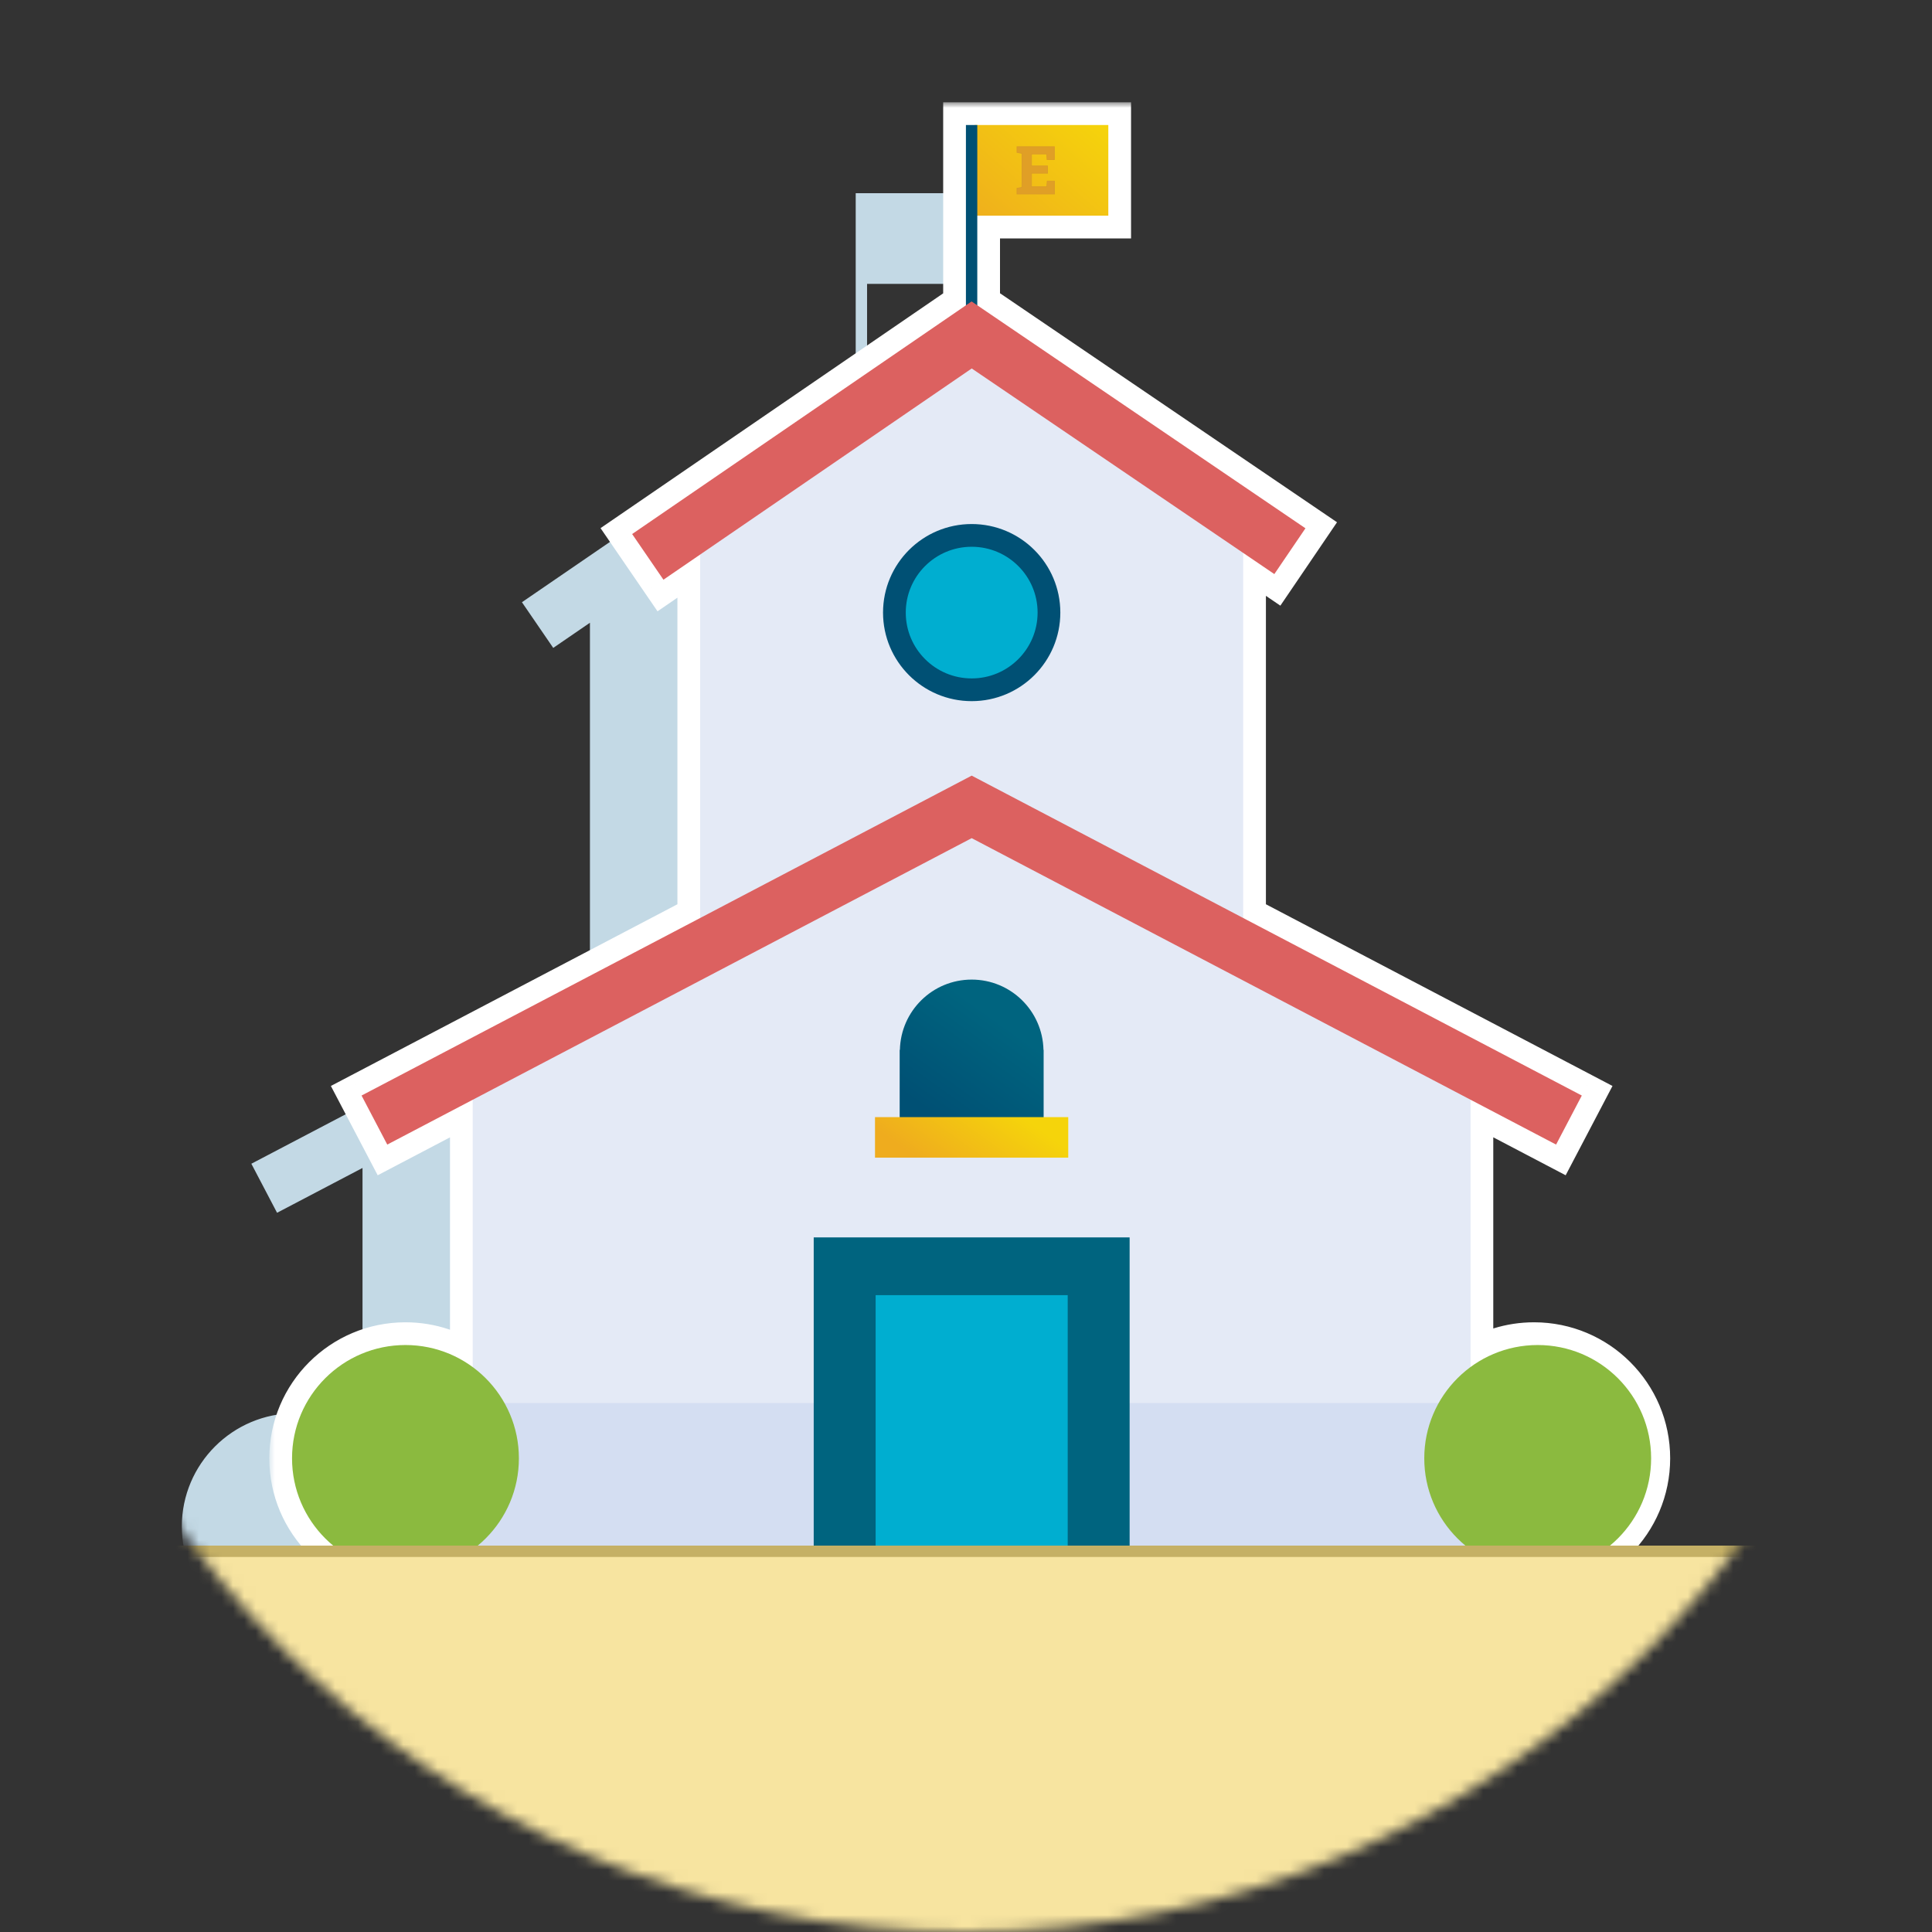
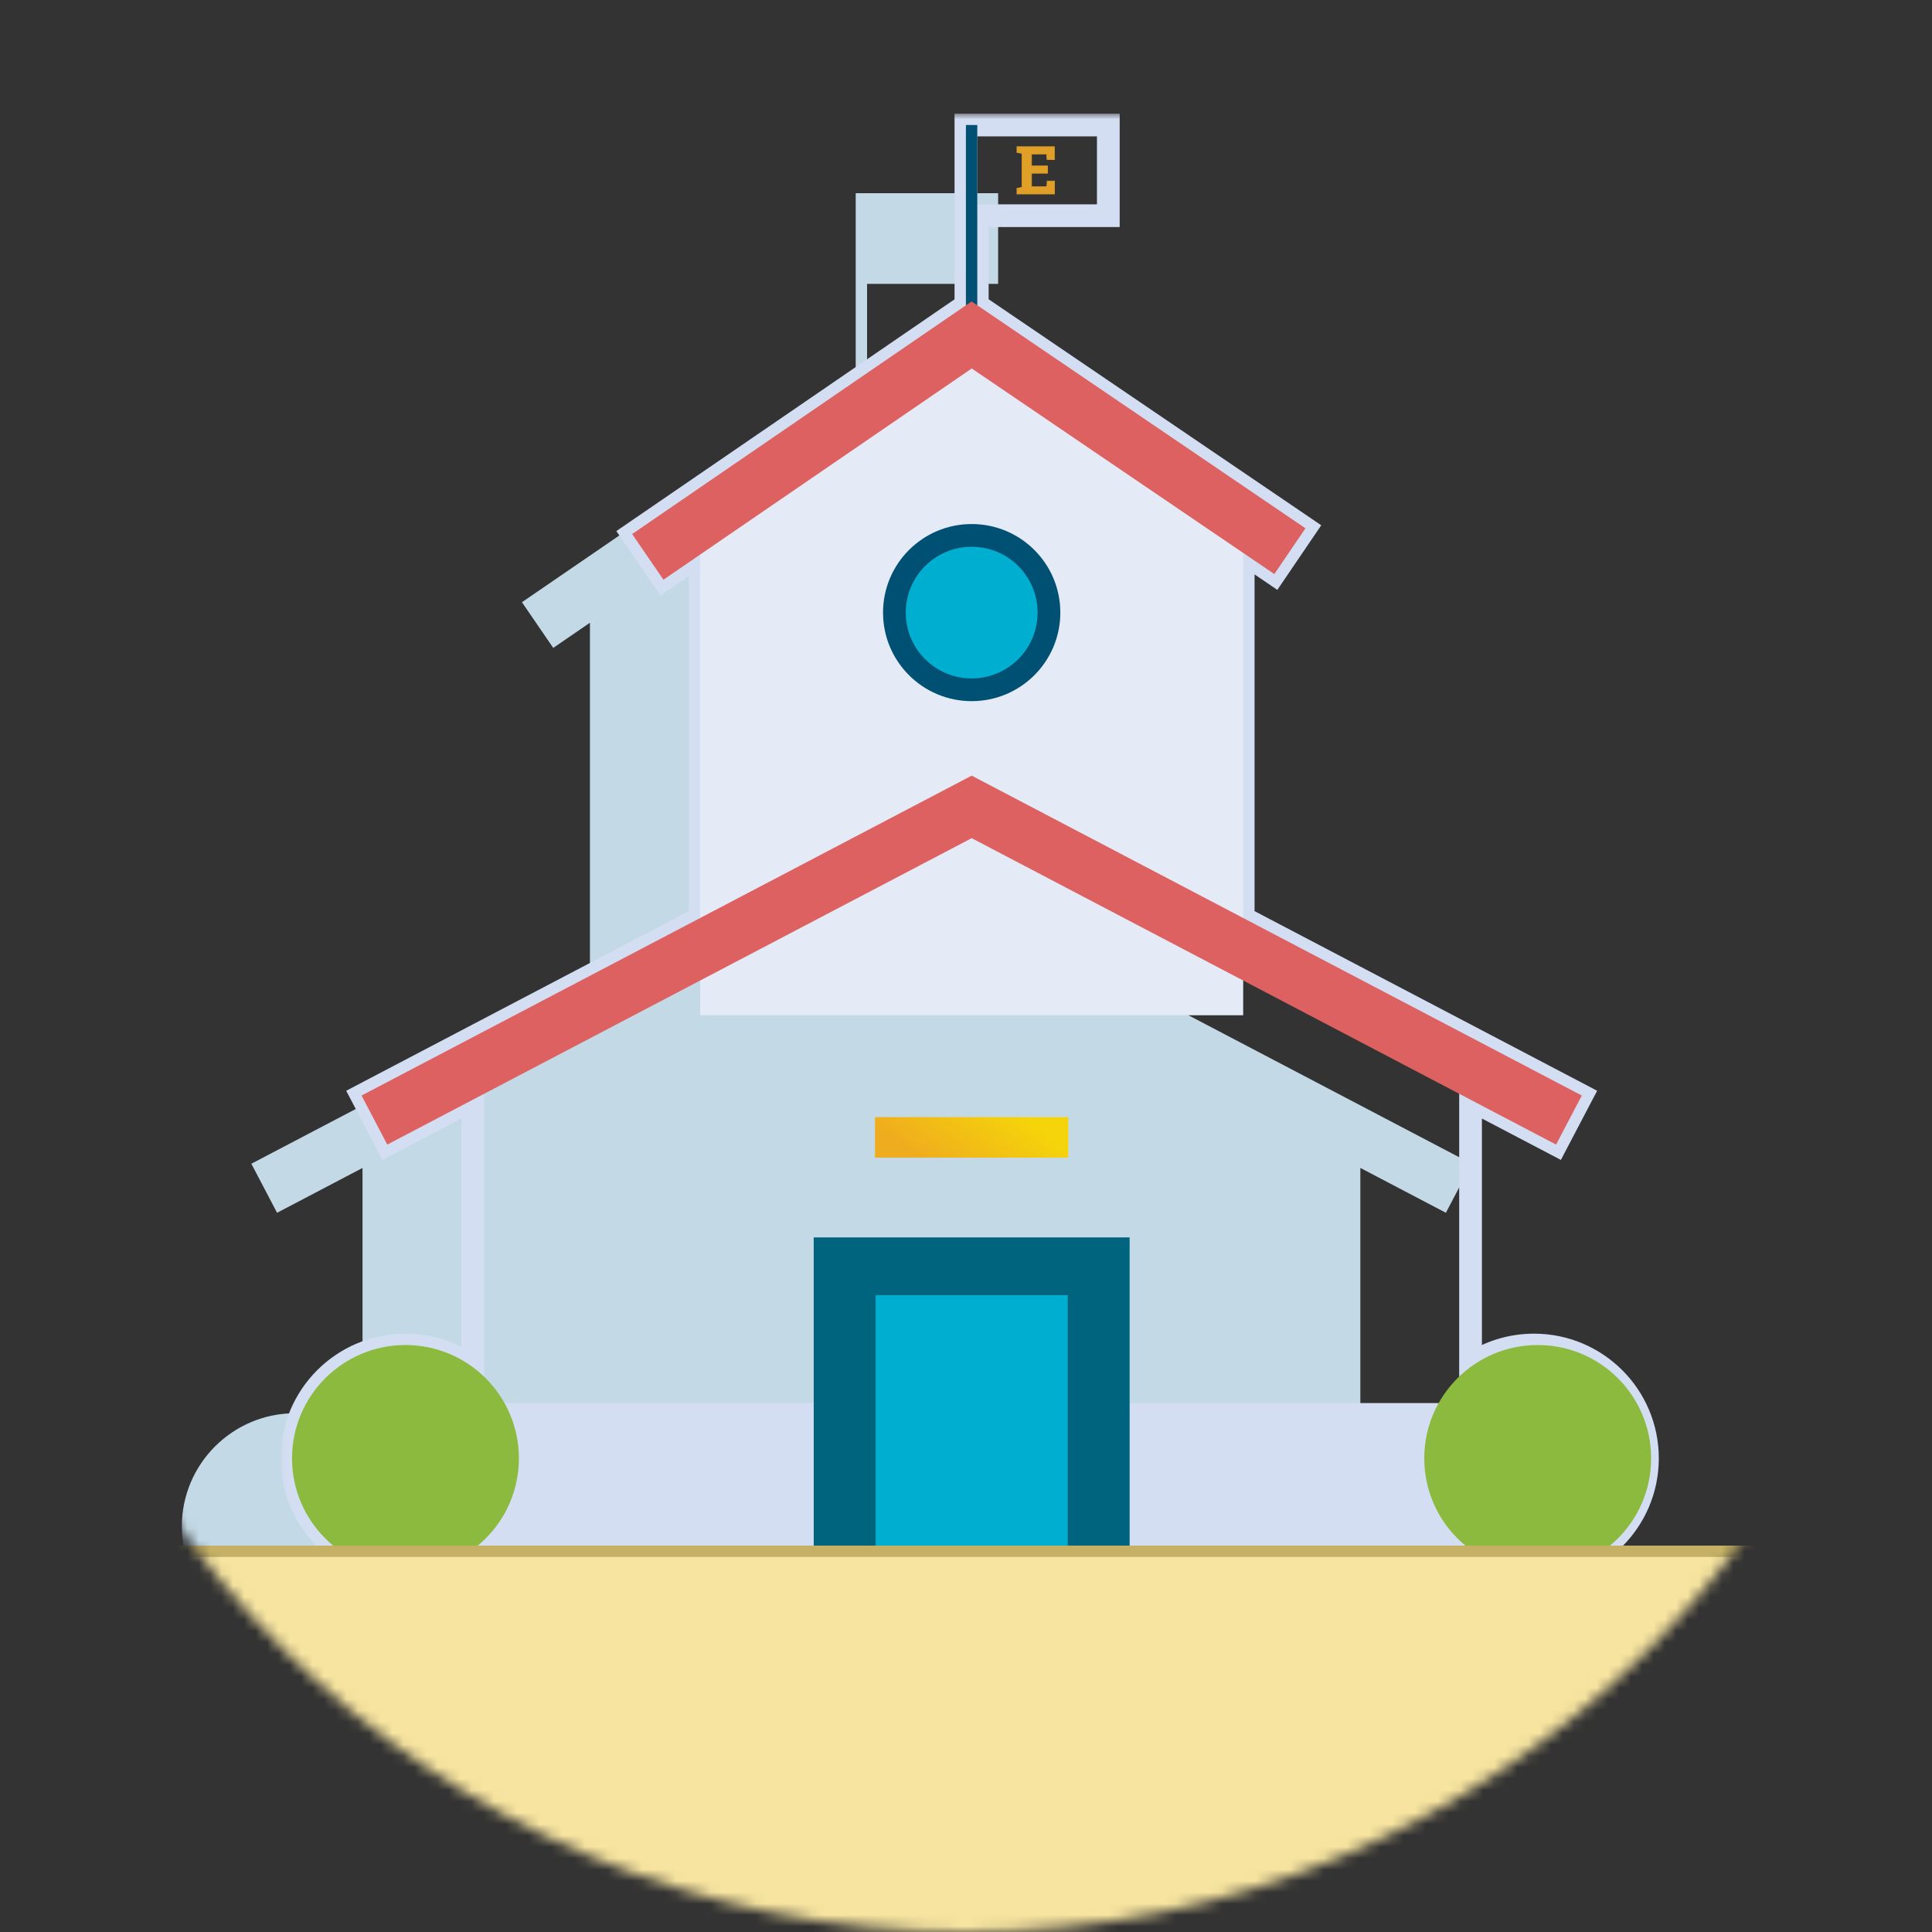
<svg xmlns="http://www.w3.org/2000/svg" width="170" height="170" viewBox="0 0 170 170" fill="none">
  <rect x="0" y="0" width="170" height="170" fill="#333333" stroke="none" />
  <mask id="mask0" mask-type="alpha" maskUnits="userSpaceOnUse" x="0" y="0" width="170" height="170">
    <circle cx="85" cy="85" r="85" fill="white" />
  </mask>
  <g mask="url(#mask0)">
    <path fill-rule="evenodd" clip-rule="evenodd" d="M89.172 35.485L60.295 15.863V7.978H71.826V0H60.295H60.056H59.295V15.866L29.926 35.99L32.68 40.01L35.91 37.796V69.777L6.117 85.399L8.379 89.714L15.898 85.771V109.291C14.242 108.071 12.196 107.351 9.981 107.351C4.469 107.351 0 111.814 0 117.32C0 122.825 4.469 127.288 9.981 127.288C12.196 127.288 14.242 126.568 15.898 125.348V125.404H103.443C105.085 126.59 107.102 127.288 109.284 127.288C114.796 127.288 119.264 122.825 119.264 117.32C119.264 111.814 114.796 107.351 109.284 107.351C107.215 107.351 105.293 107.98 103.699 109.056V85.767L111.226 89.714L113.489 85.399L83.693 69.776V37.653L86.434 39.515L89.172 35.485Z" transform="translate(16 17)" fill="#C3D9E5" />
    <mask id="path-3-outside-1" maskUnits="userSpaceOnUse" x="-1" y="-1" width="122" height="130" fill="black">
      <rect fill="white" x="-1" y="-1" width="122" height="130" />
      <path fill-rule="evenodd" clip-rule="evenodd" d="M89.172 35.485L60.295 15.863V7.978H71.826V0H60.295H60.056H59.295V15.866L29.926 35.99L32.68 40.01L35.91 37.796V69.777L6.117 85.399L8.379 89.714L15.898 85.771V109.291C14.242 108.071 12.196 107.351 9.981 107.351C4.469 107.351 0 111.814 0 117.32C0 122.825 4.469 127.288 9.981 127.288C12.196 127.288 14.242 126.568 15.898 125.348V125.404H103.443C105.085 126.59 107.102 127.288 109.284 127.288C114.796 127.288 119.264 122.825 119.264 117.32C119.264 111.814 114.796 107.351 109.284 107.351C107.215 107.351 105.293 107.98 103.699 109.056V85.767L111.226 89.714L113.489 85.399L83.693 69.776V37.653L86.434 39.515L89.172 35.485Z" />
    </mask>
    <path d="M60.295 15.863H59.295V16.393L59.733 16.69L60.295 15.863ZM89.172 35.485L89.999 36.047L90.561 35.22L89.734 34.658L89.172 35.485ZM60.295 7.978V6.978H59.295V7.978H60.295ZM71.826 7.978V8.978H72.826V7.978H71.826ZM71.826 0H72.826V-1H71.826V0ZM59.295 0V-1H58.295V0H59.295ZM59.295 15.866L59.861 16.691L60.295 16.393V15.866H59.295ZM29.926 35.99L29.361 35.166L28.536 35.731L29.101 36.556L29.926 35.99ZM32.68 40.01L31.855 40.575L32.42 41.4L33.245 40.834L32.68 40.01ZM35.91 37.796H36.91V35.899L35.345 36.971L35.91 37.796ZM35.91 69.777L36.374 70.663L36.91 70.382V69.777H35.91ZM6.117 85.399L5.653 84.513L4.767 84.978L5.231 85.863L6.117 85.399ZM8.379 89.714L7.494 90.178L7.958 91.064L8.844 90.599L8.379 89.714ZM15.898 85.771H16.898V84.118L15.434 84.886L15.898 85.771ZM15.898 109.291L15.305 110.096L16.898 111.27V109.291H15.898ZM15.898 125.348H16.898V123.37L15.305 124.543L15.898 125.348ZM15.898 125.404H14.898V126.404H15.898V125.404ZM103.443 125.404L104.028 124.593L103.766 124.404H103.443V125.404ZM103.699 109.056H102.699V110.939L104.259 109.885L103.699 109.056ZM103.699 85.767L104.163 84.881L102.699 84.113V85.767H103.699ZM111.226 89.714L110.762 90.599L111.648 91.064L112.112 90.178L111.226 89.714ZM113.489 85.399L114.374 85.863L114.839 84.978L113.953 84.513L113.489 85.399ZM83.693 69.776H82.693V70.381L83.229 70.662L83.693 69.776ZM83.693 37.653L84.255 36.825L82.693 35.764V37.653H83.693ZM86.434 39.515L85.872 40.342L86.699 40.904L87.261 40.077L86.434 39.515ZM59.733 16.69L88.61 36.312L89.734 34.658L60.858 15.036L59.733 16.69ZM59.295 7.978V15.863H61.295V7.978H59.295ZM71.826 6.978H60.295V8.978H71.826V6.978ZM70.826 0V7.978H72.826V0H70.826ZM60.295 1H71.826V-1H60.295V1ZM60.056 1H60.295V-1H60.056V1ZM59.295 1H60.056V-1H59.295V1ZM60.295 15.866V0H58.295V15.866H60.295ZM30.491 36.815L59.861 16.691L58.73 15.041L29.361 35.166L30.491 36.815ZM33.505 39.444L30.751 35.425L29.101 36.556L31.855 40.575L33.505 39.444ZM35.345 36.971L32.115 39.185L33.245 40.834L36.475 38.621L35.345 36.971ZM36.91 69.777V37.796H34.91V69.777H36.91ZM6.581 86.284L36.374 70.663L35.445 68.892L5.653 84.513L6.581 86.284ZM9.265 89.249L7.003 84.934L5.231 85.863L7.494 90.178L9.265 89.249ZM15.434 84.886L7.915 88.828L8.844 90.599L16.363 86.657L15.434 84.886ZM16.898 109.291V85.771H14.898V109.291H16.898ZM9.981 108.351C11.975 108.351 13.815 108.999 15.305 110.096L16.491 108.486C14.669 107.144 12.416 106.351 9.981 106.351V108.351ZM1 117.32C1 112.367 5.02 108.351 9.981 108.351V106.351C3.917 106.351 -1 111.261 -1 117.32H1ZM9.981 126.288C5.02 126.288 1 122.272 1 117.32H-1C-1 123.379 3.917 128.288 9.981 128.288V126.288ZM15.305 124.543C13.815 125.64 11.975 126.288 9.981 126.288V128.288C12.416 128.288 14.669 127.495 16.491 126.153L15.305 124.543ZM16.898 125.404V125.348H14.898V125.404H16.898ZM103.443 124.404H15.898V126.404H103.443V124.404ZM109.284 126.288C107.319 126.288 105.505 125.66 104.028 124.593L102.857 126.215C104.664 127.519 106.885 128.288 109.284 128.288V126.288ZM118.264 117.32C118.264 122.272 114.245 126.288 109.284 126.288V128.288C115.347 128.288 120.264 123.379 120.264 117.32H118.264ZM109.284 108.351C114.245 108.351 118.264 112.367 118.264 117.32H120.264C120.264 111.261 115.347 106.351 109.284 106.351V108.351ZM104.259 109.885C105.692 108.916 107.42 108.351 109.284 108.351V106.351C107.009 106.351 104.893 107.043 103.139 108.228L104.259 109.885ZM102.699 85.767V109.056H104.699V85.767H102.699ZM111.691 88.828L104.163 84.881L103.234 86.652L110.762 90.599L111.691 88.828ZM112.603 84.934L110.341 89.249L112.112 90.178L114.374 85.863L112.603 84.934ZM83.229 70.662L113.024 86.284L113.953 84.513L84.157 68.89L83.229 70.662ZM82.693 37.653V69.776H84.693V37.653H82.693ZM86.996 38.688L84.255 36.825L83.131 38.48L85.872 40.342L86.996 38.688ZM88.345 34.923L85.607 38.953L87.261 40.077L89.999 36.047L88.345 34.923Z" transform="translate(25.697 11)" fill="#D4DEF2" mask="url(#path-3-outside-1)" />
    <mask id="path-5-outside-2" maskUnits="userSpaceOnUse" x="-2" y="-2" width="124" height="132" fill="black">
-       <rect fill="white" x="-2" y="-2" width="124" height="132" />
-       <path fill-rule="evenodd" clip-rule="evenodd" d="M89.172 35.485L60.295 15.863V7.978H71.826V0H60.295H60.056H59.295V15.866L29.926 35.99L32.68 40.01L35.91 37.796V69.777L6.117 85.399L8.379 89.714L15.898 85.771V109.291C14.242 108.071 12.196 107.351 9.981 107.351C4.469 107.351 0 111.814 0 117.32C0 122.825 4.469 127.288 9.981 127.288C12.196 127.288 14.242 126.568 15.898 125.348V125.404H103.443C105.085 126.59 107.102 127.288 109.284 127.288C114.796 127.288 119.264 122.825 119.264 117.32C119.264 111.814 114.796 107.351 109.284 107.351C107.215 107.351 105.293 107.98 103.699 109.056V85.767L111.226 89.714L113.489 85.399L83.693 69.776V37.653L86.434 39.515L89.172 35.485Z" />
-     </mask>
+       </mask>
    <path d="M60.295 15.863H58.295V16.922L59.171 17.517L60.295 15.863ZM89.172 35.485L90.826 36.609L91.95 34.955L90.296 33.831L89.172 35.485ZM60.295 7.978V5.978H58.295V7.978H60.295ZM71.826 7.978V9.978H73.826V7.978H71.826ZM71.826 0H73.826V-2H71.826V0ZM59.295 0V-2H57.295V0H59.295ZM59.295 15.866L60.426 17.516L61.295 16.92V15.866H59.295ZM29.926 35.99L28.796 34.341L27.146 35.471L28.276 37.121L29.926 35.99ZM32.68 40.01L31.03 41.14L32.16 42.79L33.81 41.659L32.68 40.01ZM35.91 37.796H37.91V34.001L34.779 36.147L35.91 37.796ZM35.91 69.777L36.839 71.549L37.91 70.987V69.777H35.91ZM6.117 85.399L5.188 83.627L3.417 84.556L4.346 86.328L6.117 85.399ZM8.379 89.714L6.608 90.642L7.537 92.414L9.308 91.485L8.379 89.714ZM15.898 85.771H17.898V82.464L14.969 84L15.898 85.771ZM15.898 109.291L14.712 110.901L17.898 113.248V109.291H15.898ZM15.898 125.348H17.898V121.391L14.712 123.738L15.898 125.348ZM15.898 125.404H13.898V127.404H15.898V125.404ZM103.443 125.404L104.613 123.782L104.089 123.404H103.443V125.404ZM103.699 109.056H101.699V112.821L104.818 110.714L103.699 109.056ZM103.699 85.767L104.628 83.995L101.699 82.46V85.767H103.699ZM111.226 89.714L110.298 91.485L112.069 92.414L112.998 90.642L111.226 89.714ZM113.489 85.399L115.26 86.328L116.189 84.556L114.418 83.627L113.489 85.399ZM83.693 69.776H81.693V70.985L82.764 71.547L83.693 69.776ZM83.693 37.653L84.817 35.998L81.693 33.875V37.653H83.693ZM86.434 39.515L85.31 41.169L86.964 42.293L88.088 40.639L86.434 39.515ZM59.171 17.517L88.048 37.139L90.296 33.831L61.419 14.209L59.171 17.517ZM58.295 7.978V15.863H62.295V7.978H58.295ZM71.826 5.978H60.295V9.978H71.826V5.978ZM69.826 0V7.978H73.826V0H69.826ZM60.295 2H71.826V-2H60.295V2ZM60.056 2H60.295V-2H60.056V2ZM59.295 2H60.056V-2H59.295V2ZM61.295 15.866V0H57.295V15.866H61.295ZM31.056 37.64L60.426 17.516L58.165 14.216L28.796 34.341L31.056 37.64ZM34.33 38.879L31.576 34.86L28.276 37.121L31.03 41.14L34.33 38.879ZM34.779 36.147L31.549 38.36L33.81 41.659L37.04 39.446L34.779 36.147ZM37.91 69.777V37.796H33.91V69.777H37.91ZM7.046 87.17L36.839 71.549L34.981 68.006L5.188 83.627L7.046 87.17ZM10.151 88.785L7.888 84.47L4.346 86.328L6.608 90.642L10.151 88.785ZM14.969 84L7.451 87.942L9.308 91.485L16.827 87.543L14.969 84ZM17.898 109.291V85.771H13.898V109.291H17.898ZM9.981 109.351C11.755 109.351 13.389 109.926 14.712 110.901L17.084 107.681C15.096 106.216 12.637 105.351 9.981 105.351V109.351ZM2 117.32C2 112.921 5.571 109.351 9.981 109.351V105.351C3.366 105.351 -2 110.707 -2 117.32H2ZM9.981 125.288C5.571 125.288 2 121.718 2 117.32H-2C-2 123.932 3.366 129.288 9.981 129.288V125.288ZM14.712 123.738C13.389 124.713 11.755 125.288 9.981 125.288V129.288C12.637 129.288 15.096 128.423 17.084 126.958L14.712 123.738ZM17.898 125.404V125.348H13.898V125.404H17.898ZM103.443 123.404H15.898V127.404H103.443V123.404ZM109.284 125.288C107.536 125.288 105.926 124.73 104.613 123.782L102.272 127.025C104.244 128.449 106.668 129.288 109.284 129.288V125.288ZM117.264 117.32C117.264 121.718 113.693 125.288 109.284 125.288V129.288C115.898 129.288 121.264 123.932 121.264 117.32H117.264ZM109.284 109.351C113.693 109.351 117.264 112.921 117.264 117.32H121.264C121.264 110.707 115.898 105.351 109.284 105.351V109.351ZM104.818 110.714C106.092 109.853 107.626 109.351 109.284 109.351V105.351C106.803 105.351 104.493 106.106 102.579 107.399L104.818 110.714ZM101.699 85.767V109.056H105.699V85.767H101.699ZM112.155 87.942L104.628 83.995L102.77 87.538L110.298 91.485L112.155 87.942ZM111.718 84.47L109.455 88.785L112.998 90.642L115.26 86.328L111.718 84.47ZM82.764 71.547L112.56 87.17L114.418 83.627L84.622 68.005L82.764 71.547ZM81.693 37.653V69.776H85.693V37.653H81.693ZM87.558 37.861L84.817 35.998L82.569 39.307L85.31 41.169L87.558 37.861ZM87.518 34.361L84.779 38.391L88.088 40.639L90.826 36.609L87.518 34.361Z" transform="translate(25.697 11)" fill="white" mask="url(#path-5-outside-2)" />
-     <path d="M0 0H11.77V7.978H0V0Z" transform="translate(85.753 11)" fill="url(#paint0_linear)" />
    <path d="M0 0V17.631" transform="translate(85.493 11)" stroke="#005074" stroke-miterlimit="10" />
    <path d="M47.66 18.889L23.893 0L0.126 18.889H0V59.861H47.783V18.892L47.66 18.889Z" transform="translate(61.607 29.473)" fill="#E4EAF6" />
    <path d="M2.69 2.332H1.279V3.521H2.625L2.662 3.023H3.297V4.16H0V3.661L0.444 3.575V0.586L0 0.502V0H3.291V1.137H2.65L2.613 0.641H1.279V1.69H2.69V2.332Z" transform="translate(89.485 12.91)" fill="#E09F26" stroke="#DA9B27" stroke-width="0.062" stroke-miterlimit="10" />
    <path d="M56.5 19.027L28.498 0L0 19.527" transform="translate(57 29.473)" stroke="#DC6160" stroke-width="4.872" stroke-miterlimit="10" />
-     <path d="M87.801 26.982V67.951H0V26.982H0.163L43.9 0L87.638 26.982H87.801Z" transform="translate(41.595 68.453)" fill="#E4EAF6" />
    <path d="M105.109 27.556L52.555 0L0 27.556" transform="translate(32.945 71)" stroke="#DC6160" stroke-width="4.872" stroke-miterlimit="10" />
    <path d="M6.8 13.584C10.556 13.584 13.6 10.543 13.6 6.792C13.6 3.041 10.556 0 6.8 0C3.045 0 0 3.041 0 6.792C0 10.543 3.045 13.584 6.8 13.584Z" transform="translate(78.7 47.111)" fill="#00AED0" stroke="#005074" stroke-width="2" stroke-miterlimit="10" />
    <path d="M0 0H87.801V12.948H0V0Z" transform="translate(41.595 123.458)" fill="#D4DEF2" />
    <path d="M0 0H27.798V32.125H0V0Z" transform="translate(71.6 108.881)" fill="#00647F" />
    <path d="M0 0H16.901V27.041H0V0Z" transform="translate(77.048 113.963)" fill="#00AED0" />
-     <path d="M12.653 6.185C12.579 2.759 9.784 0 6.336 0C2.888 0 0.096 2.757 0.019 6.185H0V12.861H12.667V6.185H12.653Z" transform="translate(79.164 86.196)" fill="url(#paint1_linear)" />
    <path d="M0 0H17.004V3.565H0V0Z" transform="translate(76.993 98.298)" fill="url(#paint2_linear)" />
    <path d="M9.981 19.938C15.493 19.938 19.961 15.475 19.961 9.969C19.961 4.463 15.493 0 9.981 0C4.469 0 0 4.463 0 9.969C0 15.475 4.469 19.938 9.981 19.938Z" transform="translate(25.697 118.351)" fill="#8BBA3F" />
    <path d="M9.981 19.938C15.493 19.938 19.961 15.475 19.961 9.969C19.961 4.463 15.493 0 9.981 0C4.469 0 0 4.463 0 9.969C0 15.475 4.469 19.938 9.981 19.938Z" transform="translate(125.324 118.351)" fill="#8BBA3F" />
    <path d="M0.5 0.5H176.5V35.5H0.5V0.5Z" transform="translate(-3 136)" fill="#F7E4A0" stroke="#C5B065" />
  </g>
  <defs>
    <linearGradient id="paint0_linear" x2="1" gradientUnits="userSpaceOnUse" gradientTransform="translate(16.008 3.734) scale(15.005 14.988) rotate(130.732)">
      <stop stop-color="#F5D40B" />
      <stop offset="1" stop-color="#EFAC1E" />
    </linearGradient>
    <linearGradient id="paint1_linear" x2="1" gradientUnits="userSpaceOnUse" gradientTransform="translate(13.583 7.11) scale(10.073 10.061) rotate(125.573)">
      <stop stop-color="#00647F" />
      <stop offset="1" stop-color="#005074" />
    </linearGradient>
    <linearGradient id="paint2_linear" x2="1" gradientUnits="userSpaceOnUse" gradientTransform="translate(14.305 0.891) scale(8.4 8.39) rotate(125.573)">
      <stop stop-color="#F5D40B" />
      <stop offset="1" stop-color="#EFAC1E" />
    </linearGradient>
  </defs>
</svg>